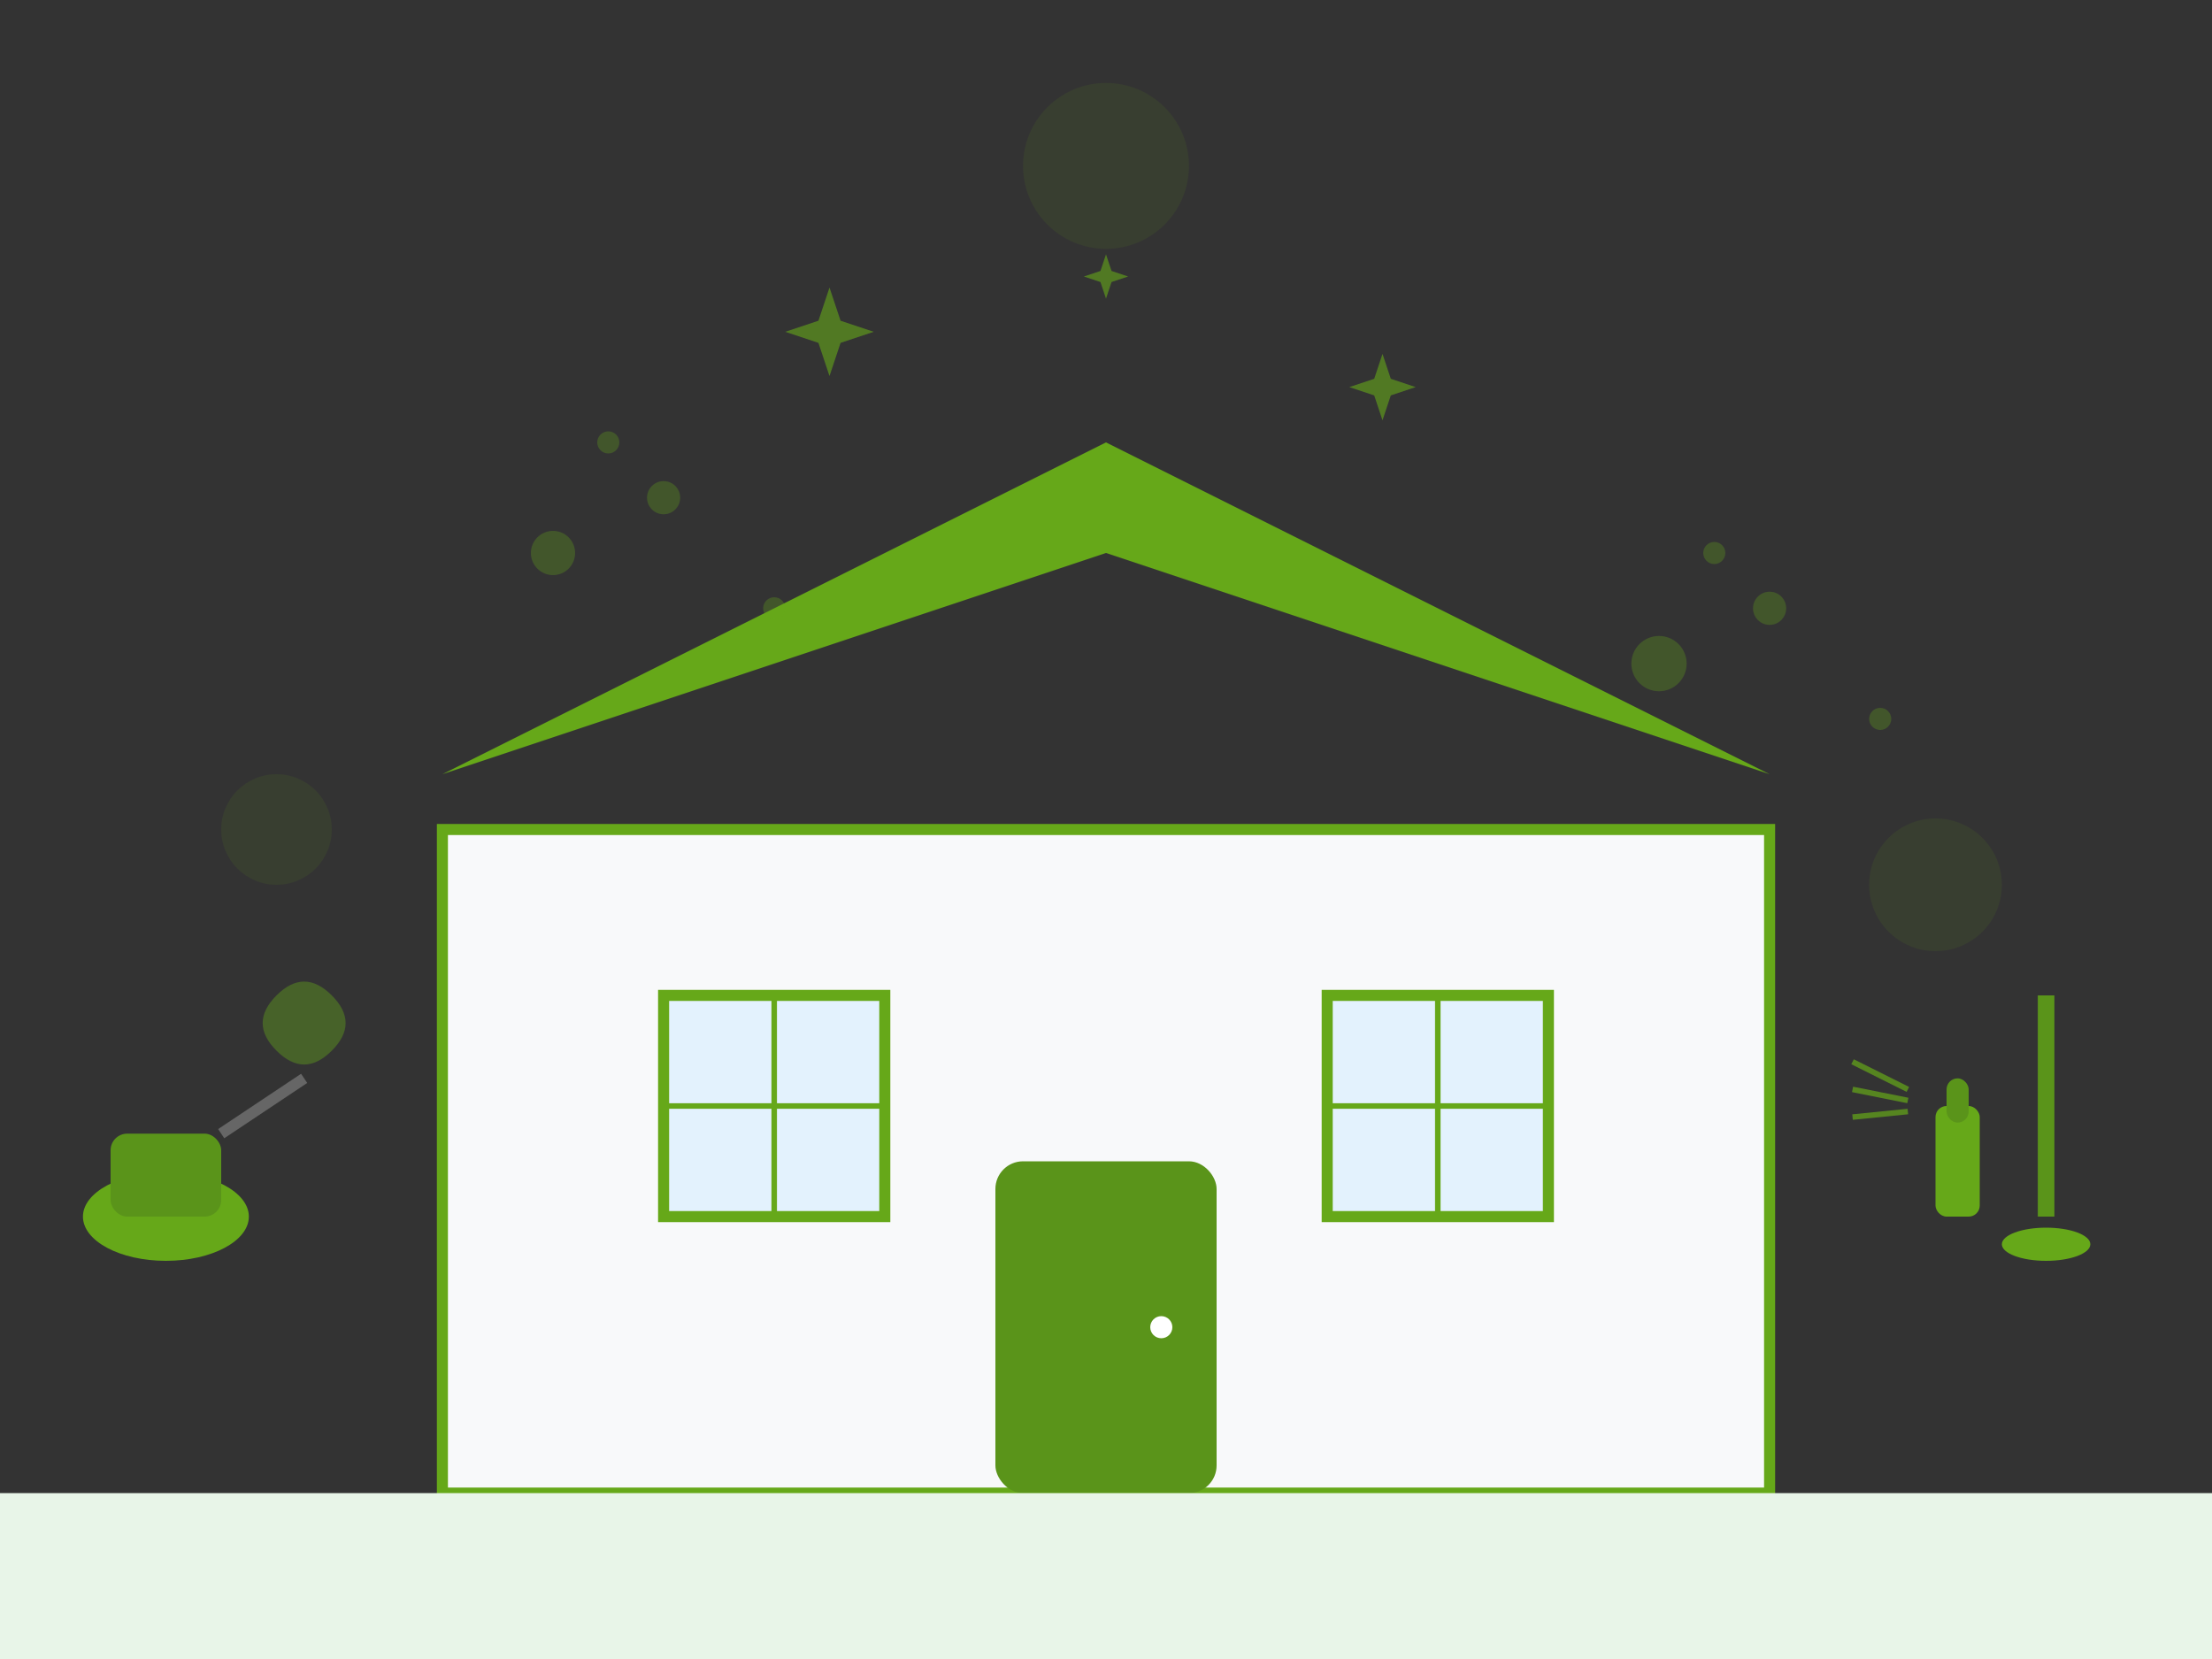
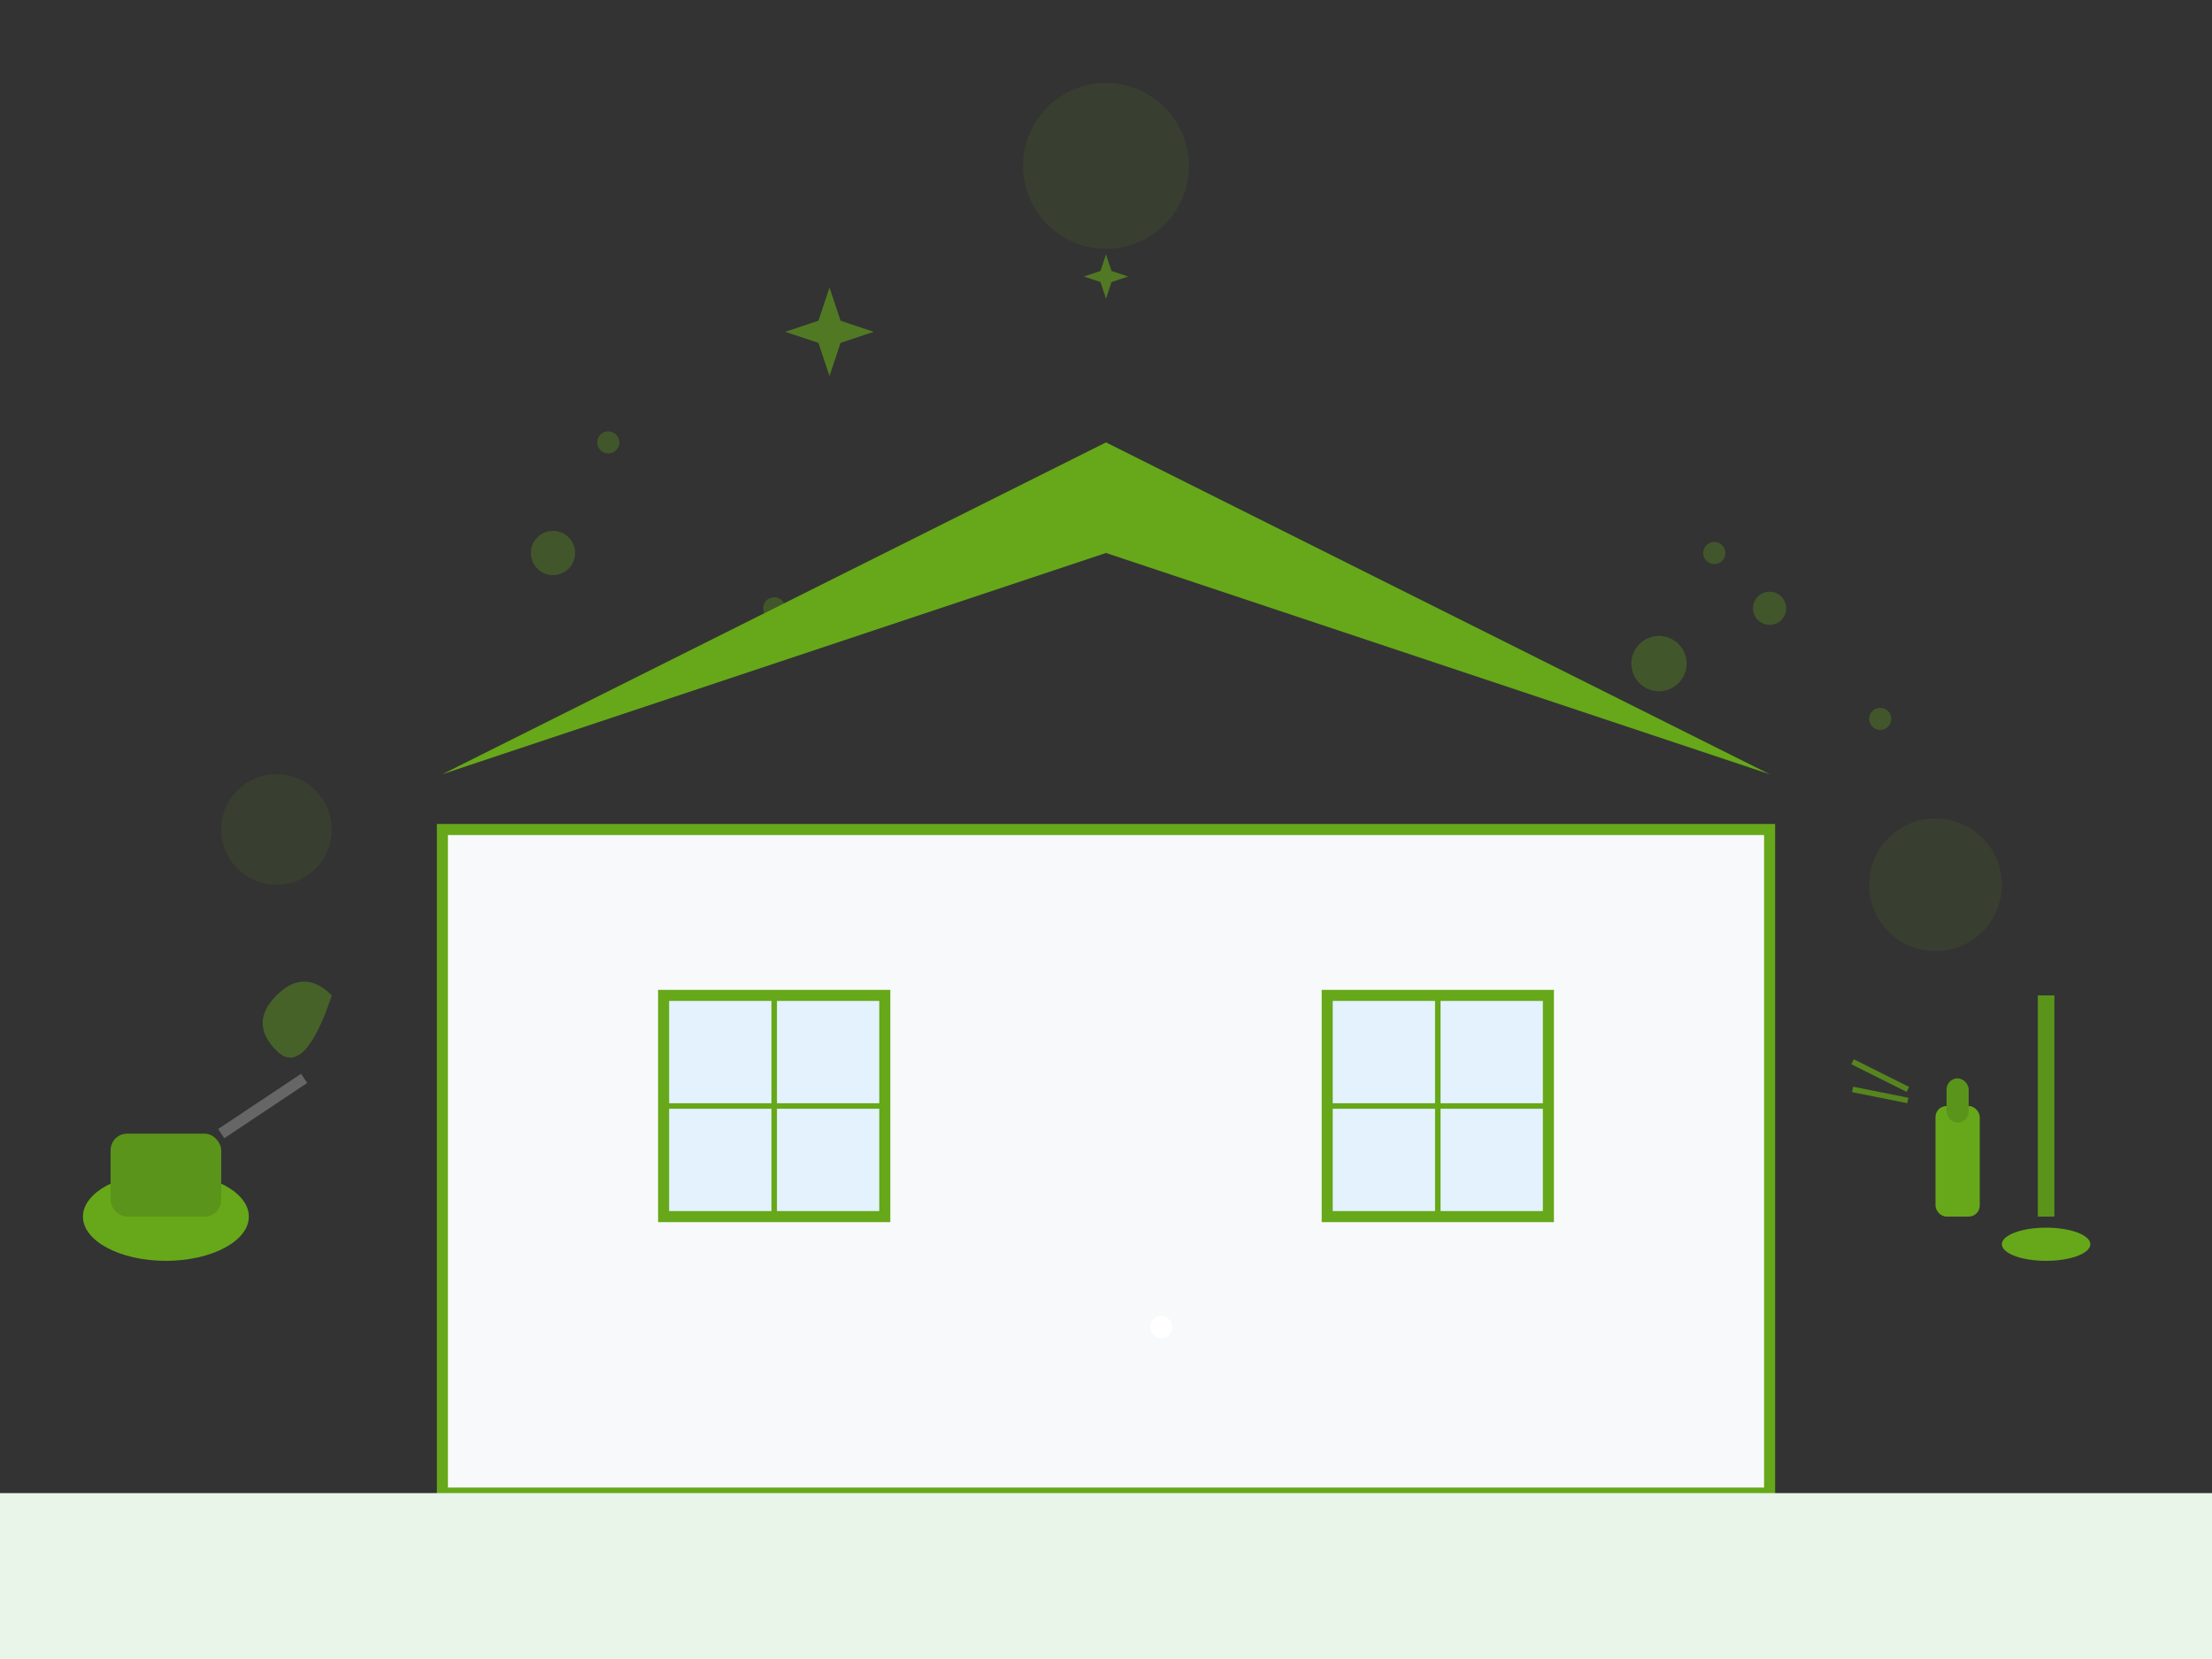
<svg xmlns="http://www.w3.org/2000/svg" width="400" height="300" viewBox="0 0 400 300" fill="none">
  <rect x="0" y="0" width="400" height="300" fill="#333333" stroke="none" />
  <rect x="80" y="150" width="240" height="120" fill="#f8f9fa" stroke="#66a819" stroke-width="2" />
  <path d="M60 150L200 80L340 150L320 140L200 100L80 140Z" fill="#66a819" />
-   <rect x="180" y="210" width="40" height="60" fill="#5a941a" rx="5" />
  <circle cx="210" cy="240" r="2" fill="white" />
  <rect x="120" y="180" width="40" height="40" fill="#e3f2fd" stroke="#66a819" stroke-width="2" />
  <line x1="140" y1="180" x2="140" y2="220" stroke="#66a819" stroke-width="1" />
  <line x1="120" y1="200" x2="160" y2="200" stroke="#66a819" stroke-width="1" />
  <rect x="240" y="180" width="40" height="40" fill="#e3f2fd" stroke="#66a819" stroke-width="2" />
  <line x1="260" y1="180" x2="260" y2="220" stroke="#66a819" stroke-width="1" />
  <line x1="240" y1="200" x2="280" y2="200" stroke="#66a819" stroke-width="1" />
  <g transform="translate(30, 220)">
    <ellipse cx="0" cy="0" rx="15" ry="8" fill="#66a819" />
    <rect x="-10" y="-15" width="20" height="15" rx="3" fill="#5a941a" />
    <line x1="10" y1="-15" x2="25" y2="-25" stroke="#666" stroke-width="2" />
  </g>
  <g transform="translate(350, 200)">
    <rect x="0" y="0" width="8" height="20" rx="2" fill="#66a819" />
    <rect x="2" y="-5" width="4" height="8" rx="2" fill="#5a941a" />
    <line x1="-5" y1="-3" x2="-15" y2="-8" stroke="#66a819" stroke-width="1" opacity="0.7" />
    <line x1="-5" y1="-1" x2="-15" y2="-3" stroke="#66a819" stroke-width="1" opacity="0.7" />
-     <line x1="-5" y1="1" x2="-15" y2="2" stroke="#66a819" stroke-width="1" opacity="0.7" />
  </g>
  <circle cx="100" cy="100" r="4" fill="#66a819" opacity="0.3" />
-   <circle cx="120" cy="90" r="3" fill="#66a819" opacity="0.3" />
  <circle cx="140" cy="110" r="2" fill="#66a819" opacity="0.3" />
  <circle cx="110" cy="80" r="2" fill="#66a819" opacity="0.3" />
  <circle cx="300" cy="120" r="5" fill="#66a819" opacity="0.3" />
  <circle cx="320" cy="110" r="3" fill="#66a819" opacity="0.3" />
  <circle cx="340" cy="130" r="2" fill="#66a819" opacity="0.3" />
  <circle cx="310" cy="100" r="2" fill="#66a819" opacity="0.3" />
  <g transform="translate(150, 60)">
    <path d="M0 -8L2 -2L8 0L2 2L0 8L-2 2L-8 0L-2 -2Z" fill="#66a819" opacity="0.6" />
  </g>
  <g transform="translate(250, 70)">
-     <path d="M0 -6L1.5 -1.5L6 0L1.5 1.5L0 6L-1.5 1.5L-6 0L-1.5 -1.5Z" fill="#66a819" opacity="0.6" />
-   </g>
+     </g>
  <g transform="translate(200, 50)">
    <path d="M0 -4L1 -1L4 0L1 1L0 4L-1 1L-4 0L-1 -1Z" fill="#66a819" opacity="0.6" />
  </g>
  <g transform="translate(50, 180)">
-     <path d="M0 0Q5 -5 10 0Q15 5 10 10Q5 15 0 10Q-5 5 0 0Z" fill="#66a819" opacity="0.4" />
+     <path d="M0 0Q5 -5 10 0Q5 15 0 10Q-5 5 0 0Z" fill="#66a819" opacity="0.4" />
  </g>
  <g transform="translate(370, 180)">
    <line x1="0" y1="0" x2="0" y2="40" stroke="#5a941a" stroke-width="3" />
    <ellipse cx="0" cy="45" rx="8" ry="3" fill="#66a819" />
  </g>
  <rect x="0" y="270" width="400" height="30" fill="#e8f5e8" />
  <circle cx="200" cy="30" r="15" fill="#66a819" opacity="0.1" />
  <circle cx="50" cy="150" r="10" fill="#66a819" opacity="0.1" />
  <circle cx="350" cy="160" r="12" fill="#66a819" opacity="0.1" />
</svg>